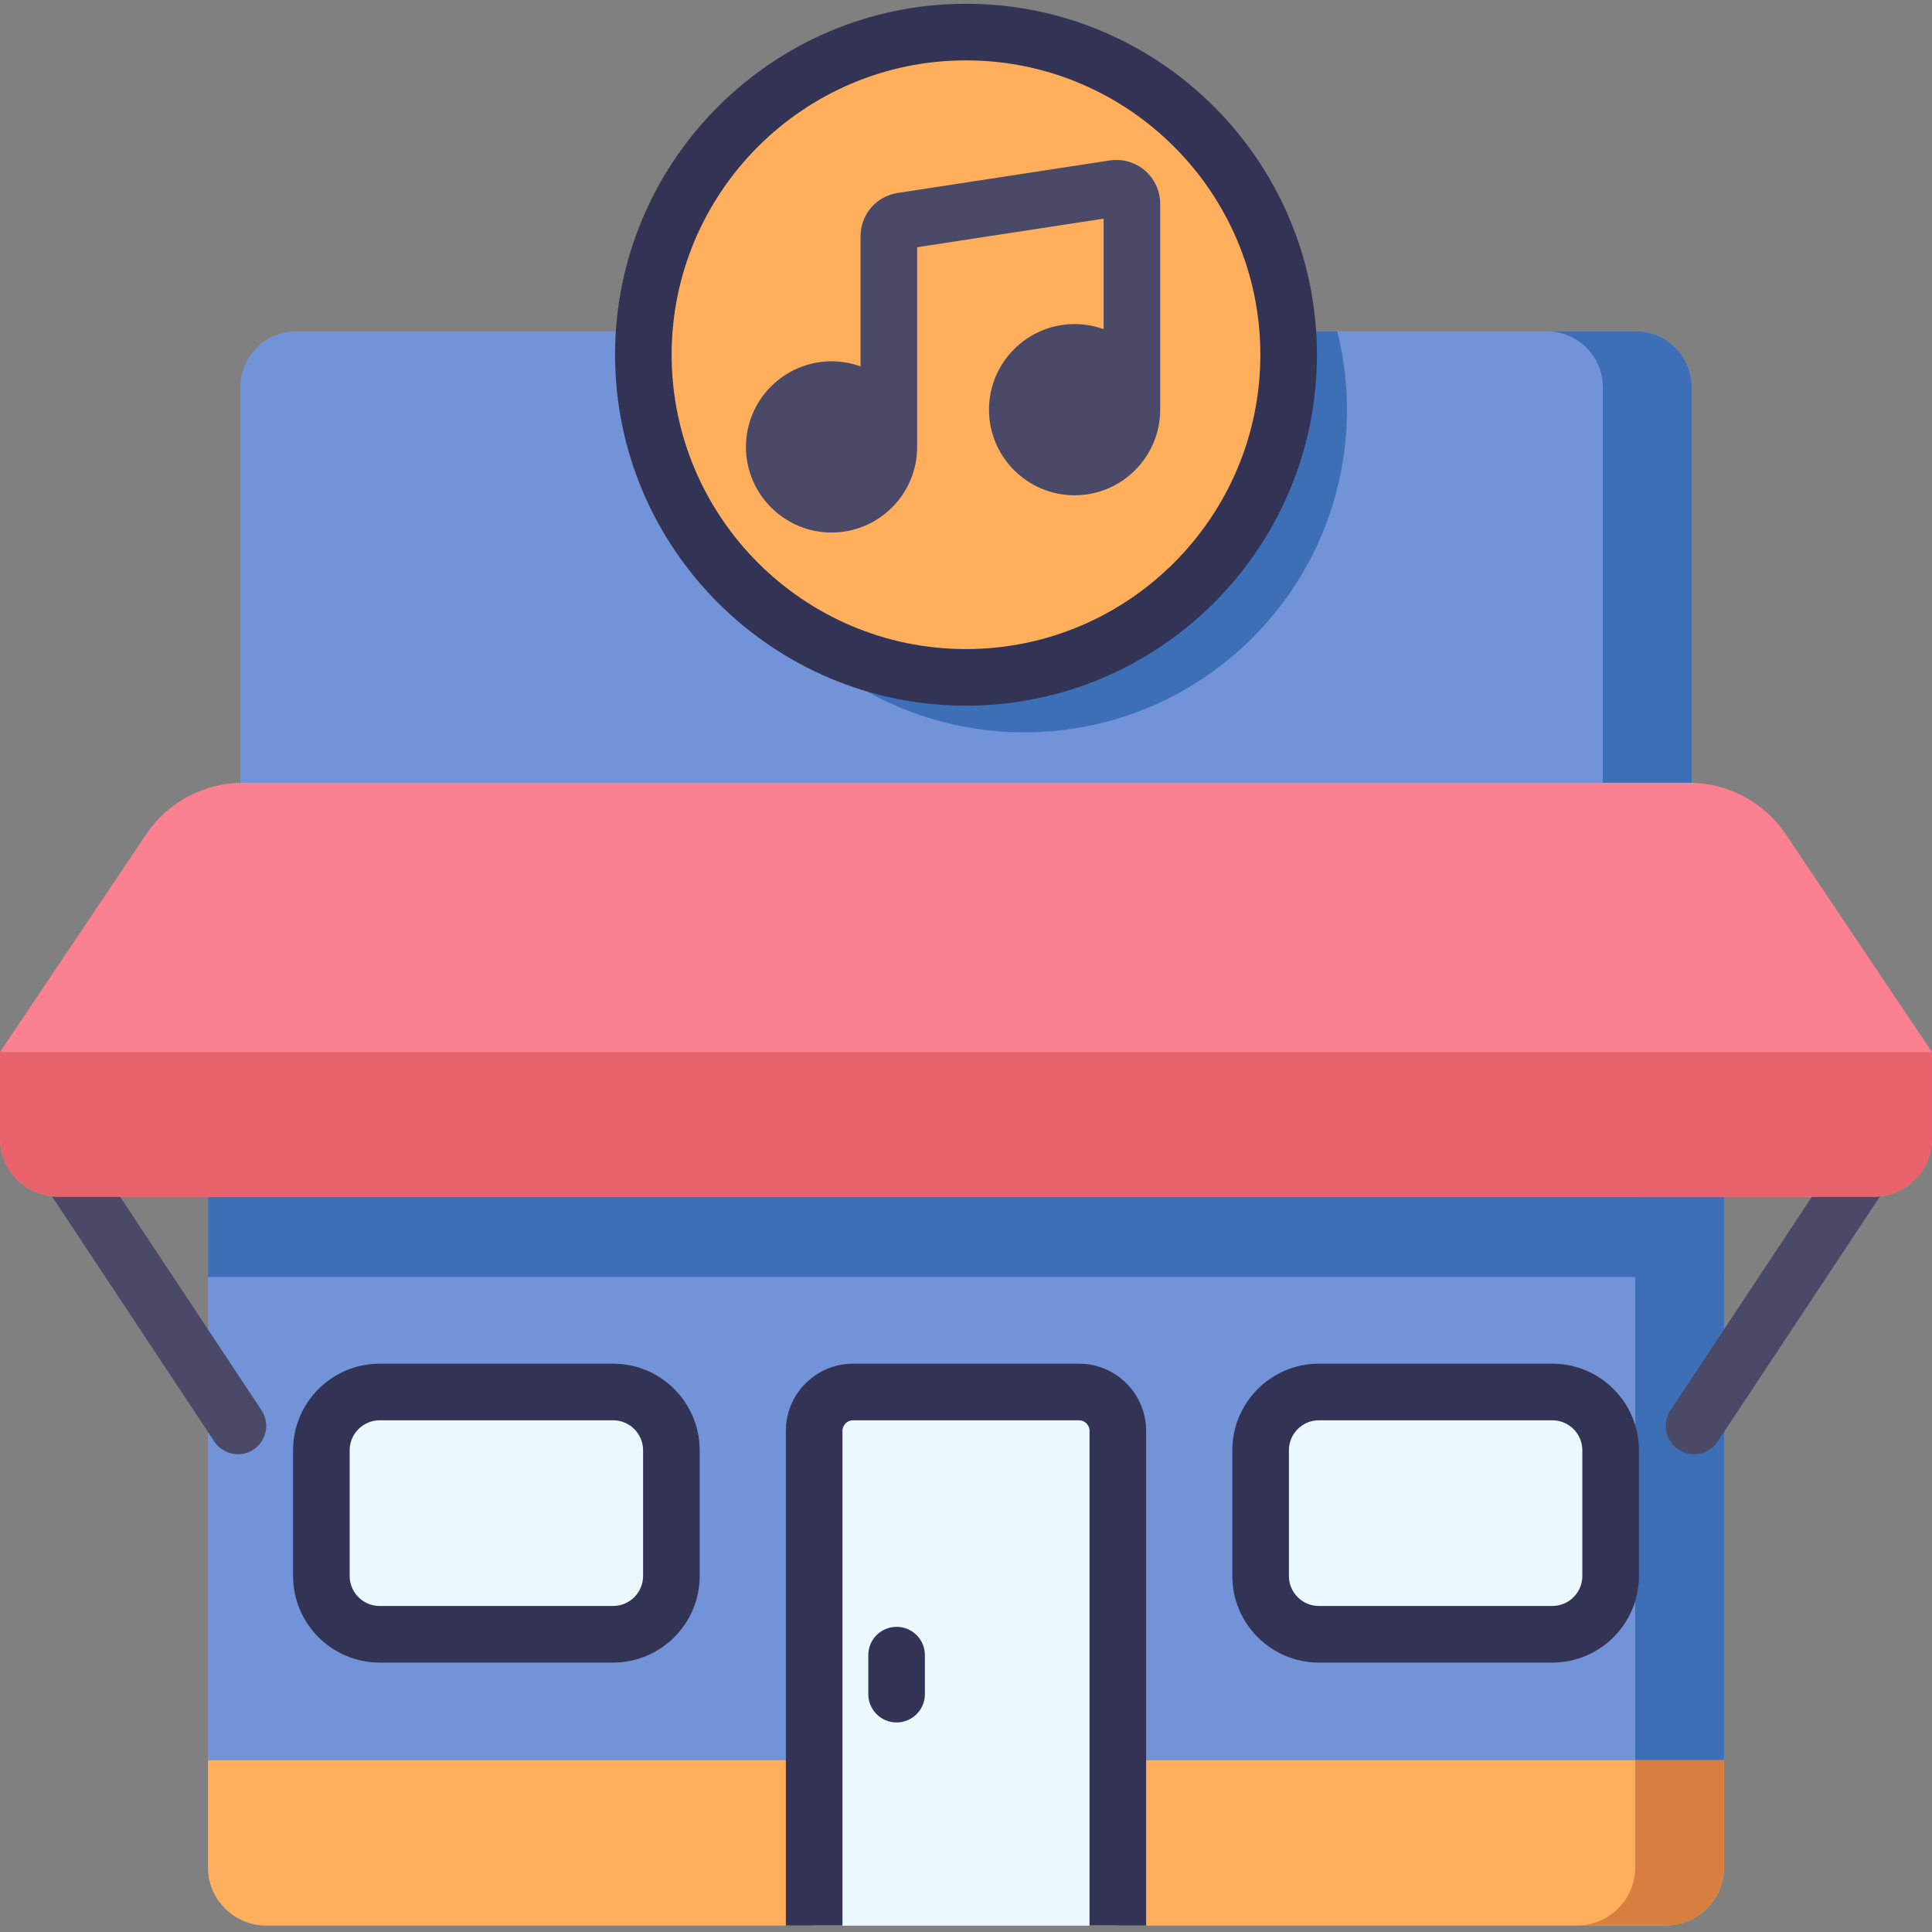
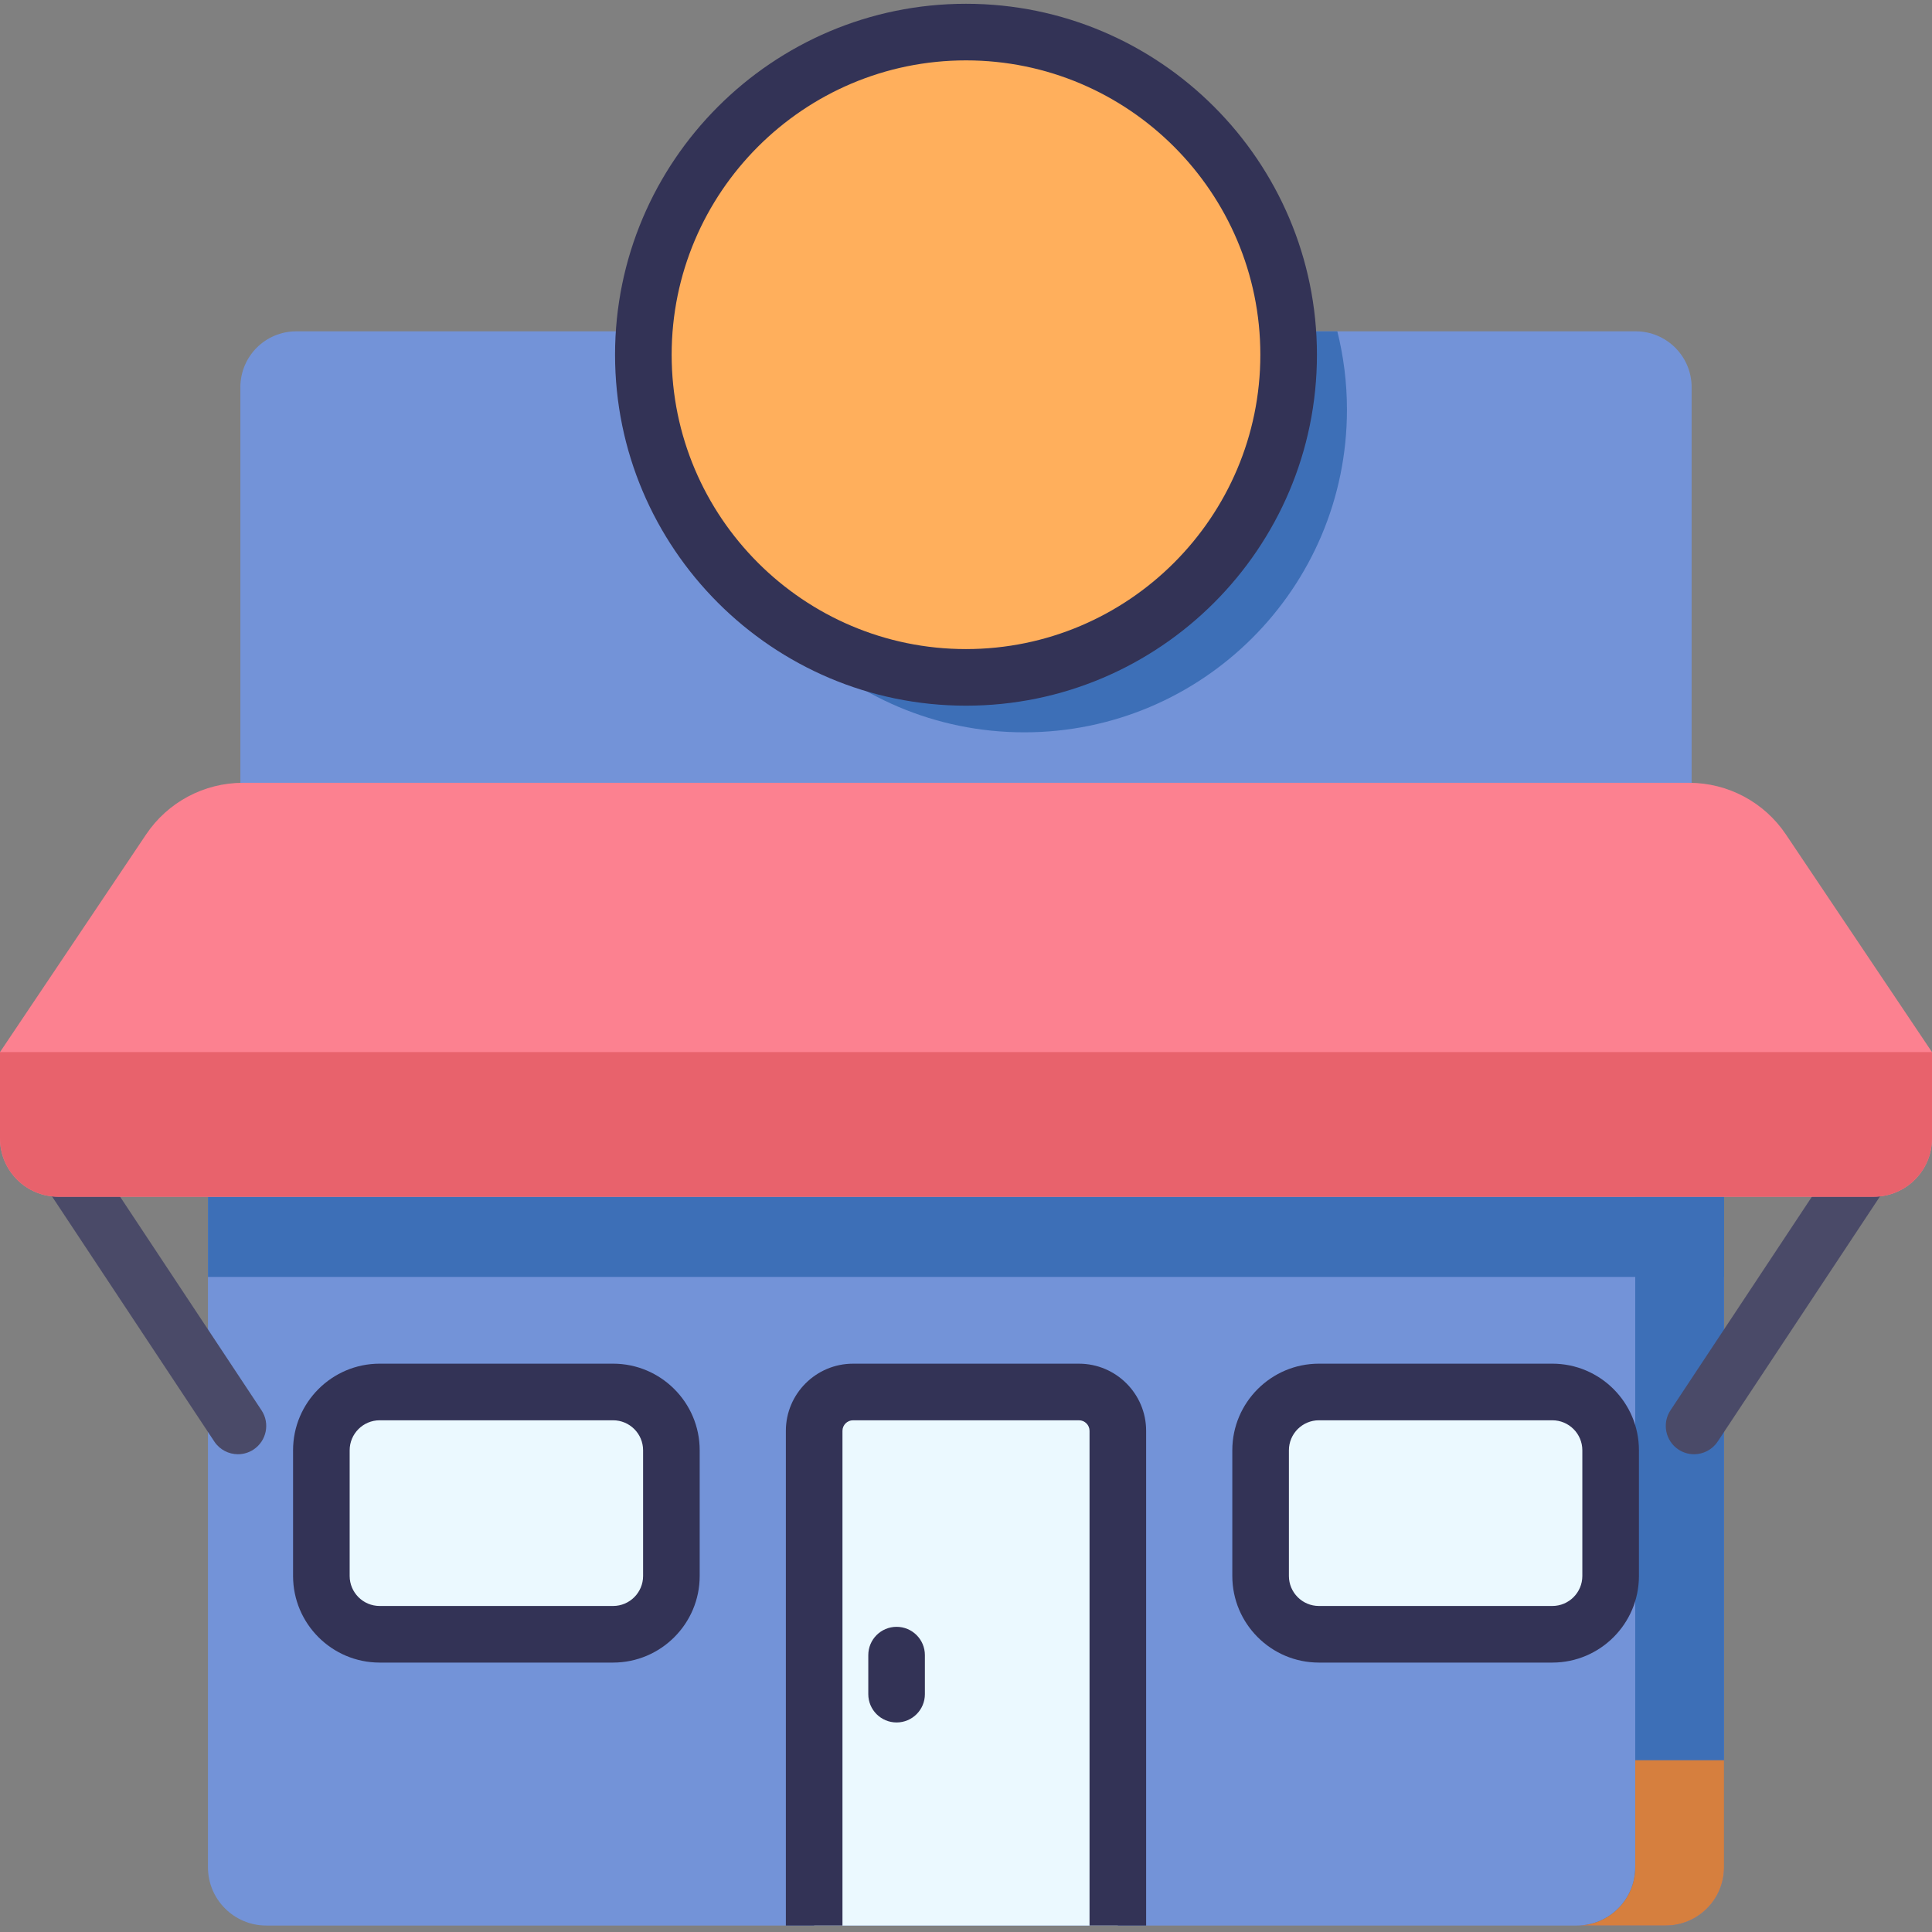
<svg xmlns="http://www.w3.org/2000/svg" height="60" viewBox="0 -1 512.001 512" width="60">
  <rect x="0" y="-1" width="512.001" height="512" fill="#808080" stroke="none" />
  <path d="m55.113 316.137v177.699c0 8.535 6.918 15.453 15.453 15.453h370.867c8.531 0 15.453-6.918 15.453-15.453v-177.699zm0 0" fill="#7393d8" />
  <path d="m55.117 316.137h401.77v21.262h-401.77zm0 0" fill="#3d6fb7" />
  <path d="m433.352 316.137v177.699c0 8.535-6.918 15.453-15.453 15.453h23.535c8.531 0 15.453-6.918 15.453-15.453v-177.699zm0 0" fill="#3d6fb7" />
-   <path d="m55.117 465.484v28.352c0 8.531 6.918 15.453 15.453 15.453h370.863c8.535 0 15.453-6.922 15.453-15.453v-28.352zm0 0" fill="#ffaf5c" />
  <path d="m433.352 493.836c0 8.535-6.918 15.453-15.453 15.453h23.535c8.531 0 15.453-6.918 15.453-15.453v-28.352h-23.531v28.352zm0 0" fill="#d67f3e" />
  <path d="m63.699 264.961v-163.34c0-8.184 6.633-14.816 14.816-14.816h354.969c8.184 0 14.816 6.633 14.816 14.816v163.34zm0 0" fill="#7393d8" />
  <path d="m271.453 193.074c47.223 0 85.504-38.285 85.504-85.508 0-7.16-.891-14.113-2.551-20.762h-165.906c-1.66 6.648-2.555 13.602-2.555 20.762.004 47.223 38.285 85.508 85.508 85.508zm0 0" fill="#3d6fb7" />
-   <path d="m433.484 86.805h-23.531c8.184 0 14.816 6.633 14.816 14.816v163.34h23.531v-163.34c0-8.184-6.633-14.816-14.816-14.816zm0 0" fill="#3d6fb7" />
  <path d="m448.941 384.387c-1.422 0-2.859-.402-4.133-1.246-3.453-2.289-4.398-6.941-2.113-10.395l50.137-75.723c2.285-3.453 6.941-4.402 10.395-2.113 3.453 2.285 4.398 6.938 2.113 10.391l-50.137 75.727c-1.445 2.18-3.828 3.359-6.262 3.359zm0 0" fill="#4a4a68" />
  <path d="m63.059 384.387c-2.434 0-4.816-1.18-6.262-3.359l-50.137-75.723c-2.285-3.457-1.34-8.109 2.113-10.395 3.457-2.285 8.109-1.34 10.395 2.113l50.137 75.723c2.289 3.457 1.34 8.109-2.113 10.395-1.273.844-2.711 1.246-4.133 1.246zm0 0" fill="#4a4a68" />
  <path d="m341.504 93.008c0 47.223-38.281 85.504-85.504 85.504s-85.504-38.281-85.504-85.504c0-47.223 38.281-85.508 85.504-85.508s85.504 38.285 85.504 85.508zm0 0" fill="#ffaf5c" />
  <path d="m256 186.012c-51.281 0-93.004-41.723-93.004-93.004 0-51.285 41.723-93.008 93.004-93.008s93.004 41.723 93.004 93.004c0 51.285-41.723 93.008-93.004 93.008zm0-171.012c-43.012 0-78.004 34.992-78.004 78.004 0 43.012 34.992 78.008 78.004 78.008s78.004-34.996 78.004-78.008c0-43.012-34.992-78.004-78.004-78.004zm0 0" fill="#333356" />
-   <path d="m303.414 44.188c-2.574-2.207-5.977-3.18-9.332-2.668l-56.16 8.609c-5.715.875-9.863 5.707-9.863 11.488v34.477c-2.402-.867-4.988-1.344-7.688-1.344-12.508 0-22.688 10.18-22.688 22.688 0 12.512 10.18 22.688 22.688 22.688 12.512 0 22.688-10.176 22.688-22.688v-52.922l49.406-7.57v29.277c-2.402-.867-4.988-1.34-7.688-1.34-12.508 0-22.684 10.176-22.684 22.688 0 12.508 10.176 22.684 22.684 22.684 12.512 0 22.688-10.176 22.688-22.684v-54.562c0-3.395-1.477-6.609-4.051-8.82zm0 0" fill="#4a4a68" />
  <path d="m215.762 378.191v131.098h80.477v-131.098c0-5.691-4.609-10.301-10.301-10.301h-59.875c-5.691 0-10.301 4.609-10.301 10.301zm0 0" fill="#ebf9ff" />
  <path d="m285.938 360.391h-59.875c-9.816 0-17.801 7.984-17.801 17.801v131.098h15v-131.098c0-1.543 1.258-2.801 2.801-2.801h59.875c1.547 0 2.801 1.258 2.801 2.801v131.098h15v-131.098c0-9.816-7.984-17.801-17.801-17.801zm0 0" fill="#333356" />
  <path d="m237.605 455.469c-4.141 0-7.5-3.355-7.5-7.5v-10.344c0-4.145 3.359-7.5 7.5-7.5s7.5 3.355 7.5 7.5v10.344c0 4.145-3.359 7.5-7.5 7.5zm0 0" fill="#333356" />
  <path d="m334.074 383.34v33.309c0 8.531 6.918 15.453 15.453 15.453h61.855c8.531 0 15.453-6.918 15.453-15.453v-33.309c0-8.531-6.918-15.453-15.453-15.453h-61.855c-8.535.004-15.453 6.922-15.453 15.453zm0 0" fill="#ebf9ff" />
  <path d="m85.164 383.34v33.309c0 8.531 6.918 15.453 15.453 15.453h61.855c8.535 0 15.453-6.918 15.453-15.453v-33.309c0-8.531-6.918-15.453-15.453-15.453h-61.855c-8.535.004-15.453 6.922-15.453 15.453zm0 0" fill="#ebf9ff" />
  <path d="m411.383 439.602h-61.855c-12.656 0-22.953-10.297-22.953-22.953v-33.309c0-12.656 10.297-22.953 22.953-22.953h61.855c12.656 0 22.953 10.297 22.953 22.953v33.309c0 12.656-10.297 22.953-22.953 22.953zm-61.855-64.211c-4.383 0-7.953 3.566-7.953 7.953v33.305c0 4.387 3.566 7.953 7.953 7.953h61.855c4.383 0 7.953-3.566 7.953-7.953v-33.305c0-4.387-3.566-7.953-7.953-7.953zm0 0" fill="#333356" />
  <path d="m162.473 439.602h-61.855c-12.656 0-22.953-10.297-22.953-22.953v-33.309c0-12.656 10.297-22.953 22.953-22.953h61.855c12.656 0 22.953 10.297 22.953 22.953v33.309c0 12.656-10.297 22.953-22.953 22.953zm-61.855-64.211c-4.383 0-7.953 3.566-7.953 7.953v33.305c0 4.387 3.566 7.953 7.953 7.953h61.855c4.383 0 7.953-3.566 7.953-7.953v-33.305c0-4.387-3.566-7.953-7.953-7.953zm0 0" fill="#333356" />
  <path d="m447.617 206.449h-383.234c-10.301 0-19.922 5.129-25.66 13.68l-38.723 57.688v22.867c0 8.535 6.918 15.453 15.453 15.453h481.094c8.535 0 15.453-6.918 15.453-15.453v-22.867l-38.719-57.688c-5.742-8.551-15.363-13.68-25.664-13.68zm0 0" fill="#fc8190" />
  <path d="m512 300.684v-22.867h-512v22.867c0 8.535 6.918 15.453 15.453 15.453h481.094c8.535 0 15.453-6.918 15.453-15.453zm0 0" fill="#e8626c" />
</svg>